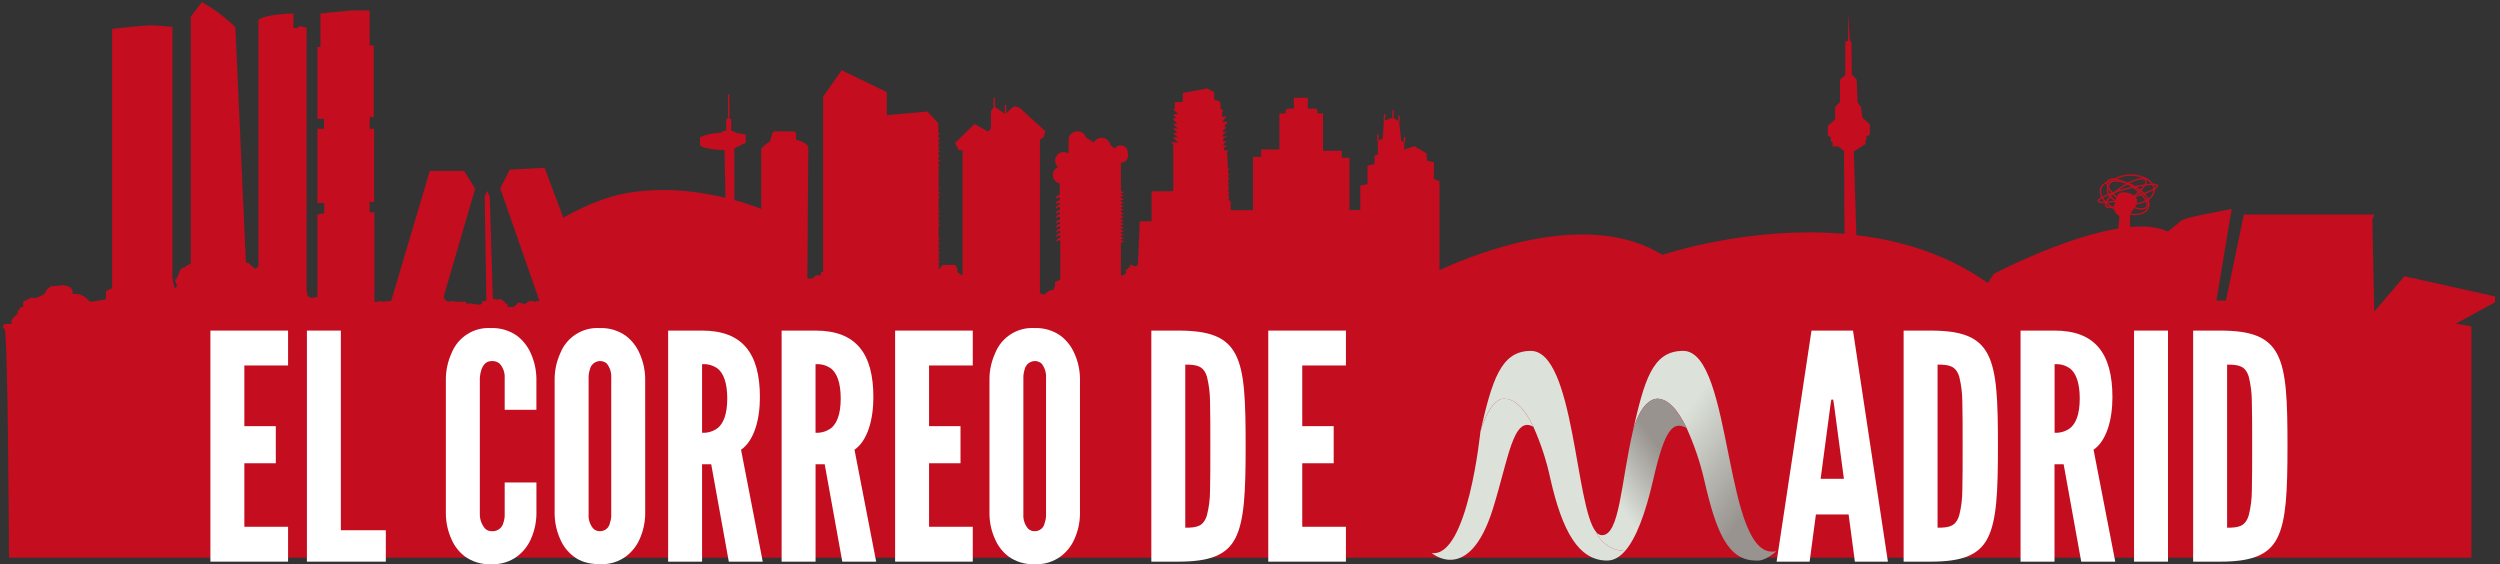
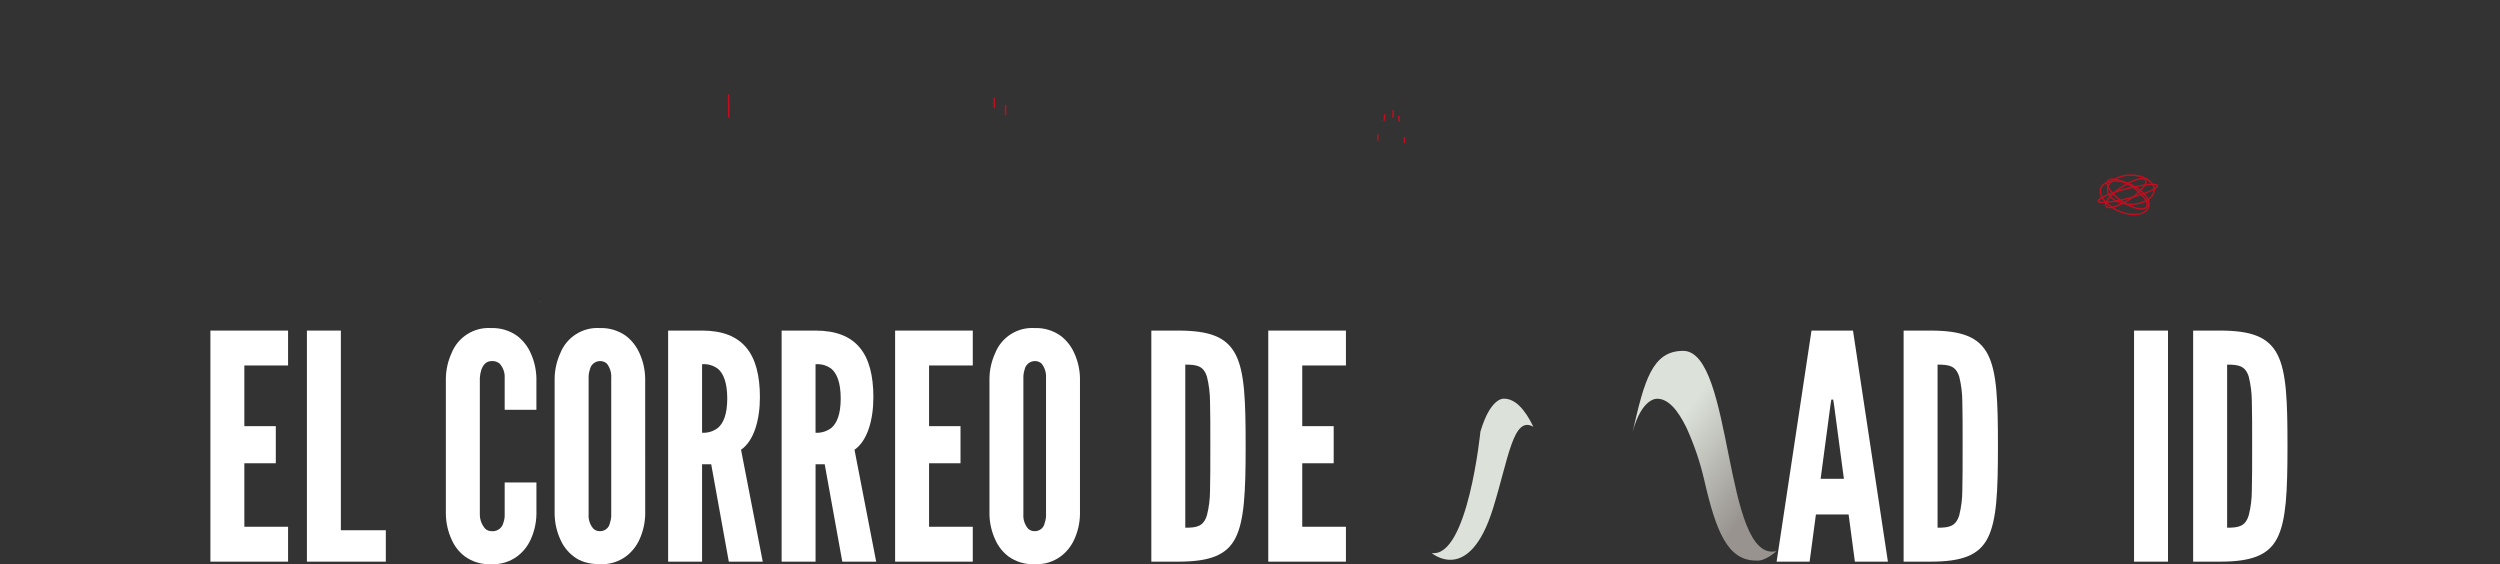
<svg xmlns="http://www.w3.org/2000/svg" width="443px" height="100px" viewBox="0 0 443 100" version="1.1">
  <rect x="0" y="0" width="443" height="100" fill="#333333" stroke="none" />
  <title>Cabecera_Correo_Skyline</title>
  <desc>Created with Sketch.</desc>
  <defs>
    <linearGradient x1="33.016%" y1="32.13%" x2="93.799%" y2="99.089%" id="linearGradient-1">
      <stop stop-color="#DCE2DA" offset="0%" />
      <stop stop-color="#98938F" offset="70%" />
    </linearGradient>
    <linearGradient x1="51777%" y1="13445.699%" x2="54843%" y2="15589.926%" id="linearGradient-2">
      <stop stop-color="#DCE2DA" offset="0%" />
      <stop stop-color="#98938F" offset="70%" />
    </linearGradient>
    <linearGradient x1="27.688%" y1="71.839%" x2="78.797%" y2="9.043%" id="linearGradient-3">
      <stop stop-color="#DCE2DA" offset="0%" />
      <stop stop-color="#98938F" offset="70%" />
      <stop stop-color="#98938F" offset="75%" />
    </linearGradient>
    <linearGradient x1="50381%" y1="12141.394%" x2="51737%" y2="10673.623%" id="linearGradient-4">
      <stop stop-color="#DCE2DA" offset="0%" />
      <stop stop-color="#98938F" offset="70%" />
    </linearGradient>
  </defs>
  <g id="Symbols" stroke="none" stroke-width="1" fill="none" fill-rule="evenodd">
    <g id="Cabecera" transform="translate(-22, -48)">
      <g id="Cabecera_Correo_Skyline" transform="translate(20.907, 48)">
        <path d="M96.736,53.466 L96.693,53.347" id="Shape" stroke="#C40D1E" stroke-width="0.25" />
        <path d="M130.204,16.729 L130.226,20.839" id="Shape" stroke="#C40D1E" stroke-width="0.25" />
        <path d="M382.824,33.619 C382.824,35.043 380.968,36.203 378.686,36.203 C376.404,36.203 374.548,35.043 374.548,33.619 C374.548,32.195 376.404,31.03 378.686,31.03 C380.968,31.03 382.824,32.19 382.824,33.619 Z" id="Shape" stroke="#C40D1E" stroke-width="0.25" />
        <path d="M381.766,36.818 C381.227,38.129 378.885,38.404 376.577,37.422 C374.268,36.441 372.844,34.585 373.405,33.269 C373.966,31.952 376.285,31.683 378.594,32.664 C380.903,33.646 382.322,35.507 381.766,36.818 Z" id="Shape" stroke="#C40D1E" stroke-width="0.25" />
        <path d="M383.395,32.902 C383.519,33.366 381.264,34.353 378.368,35.108 C375.471,35.863 373.027,36.095 372.903,35.648 C372.779,35.2 375.034,34.196 377.931,33.441 C380.828,32.686 383.277,32.432 383.395,32.902 Z" id="Shape" stroke="#C40D1E" stroke-width="0.25" />
        <path d="M378.497,35.302 C376.555,36.581 374.667,37.137 374.273,36.543 C373.879,35.95 375.131,34.423 377.073,33.145 C379.015,31.866 380.908,31.305 381.302,31.898 C381.696,32.492 380.439,34.018 378.497,35.302 Z" id="Shape" stroke="#C40D1E" stroke-width="0.25" />
        <path d="M381.464,36.678 C380.979,37.406 379.042,36.964 377.148,35.696 C375.255,34.428 374.095,32.81 374.581,32.082 C375.066,31.354 376.997,31.796 378.896,33.064 C380.795,34.331 381.95,35.955 381.464,36.678 Z" id="Shape" stroke="#C40D1E" stroke-width="0.25" />
-         <path d="M443.205,52.522 L427.156,48.945 L421.81,55.219 L421.471,38.965 L421.81,38.01 L398.7,38.01 L395.533,53.261 L393.845,53.261 L396.542,37.029 C396.542,37.029 396.003,37.147 391.552,38.01 C387.101,38.874 387.306,39.37 387.306,39.37 L385.24,41.026 C383.449,40.19 381.124,39.99 378.535,40.222 L378.535,37.962 C378.535,37.962 379.49,36.559 379.554,36.473 C379.619,36.387 380.477,34.963 378.475,34.267 C376.474,33.571 376.14,34.952 376.14,34.952 C375.26,37.056 376.026,37.93 376.296,38.01 C376.566,38.091 376.657,38.496 376.657,38.496 L376.452,40.487 C366.586,42.105 354.405,48.519 354.405,48.519 L353.326,50.138 C346.124,45.045 337.935,42.585 330.037,41.679 L329.589,26.838 L331.656,25.533 L331.656,24.902 L331.925,24.497 L331.704,24.227 L332.422,23.871 L332.422,22.021 L331.116,20.834 L330.846,18.962 L330.264,18.153 L330.086,14.112 L329.228,13.168 L329.158,7.455 L328.888,7.186 L328.57,2.201 L328.57,7.191 L328.079,7.412 L328.079,13.303 L327.135,14.112 L327.135,18.115 L326.277,18.924 L326.277,21.125 L324.977,22.339 L324.977,24.001 L325.517,24.319 L325.517,25.128 L325.829,25.128 L325.829,25.937 L326.773,25.937 L327.852,26.747 L327.944,41.441 C310.854,39.969 295.684,45.169 295.684,45.169 C282.737,37.164 263.656,44.419 256.169,47.866 L256.169,32.109 L255.182,31.704 L255.182,28.737 L253.925,28.467 L253.925,27.205 L251.718,25.905 L249.922,26.488 L249.922,25.317 L249.382,24.869 L249.021,21.541 L247.899,20.839 L246.324,21.406 L246.102,24.599 L245.245,24.912 L245.245,27.415 L244.662,27.55 L244.662,29.077 L243.405,29.347 L243.405,32.632 L242.143,32.853 L242.143,37.217 L240.211,37.217 L240.211,27.955 L238.863,27.955 L238.863,26.714 L235.534,26.714 L235.534,20.106 L234.547,20.106 L234.547,19.707 C234.55,19.458 234.353,19.254 234.105,19.248 L232.837,19.248 L232.837,17.317 L230.366,17.317 L230.366,19.248 L229.368,19.248 C229.12,19.254 228.923,19.458 228.926,19.707 L228.926,20.106 L227.804,20.106 L227.804,26.488 L224.567,26.488 L224.567,27.793 L223.127,27.793 L223.127,37.234 L219.172,37.234 L219.172,35.729 L218.8,35.426 L218.8,35.157 L218.989,35.157 L218.8,34.752 L218.8,34.294 L218.967,34.067 L218.789,34.099 L218.762,33.457 L218.967,33.193 L218.752,33.193 L218.752,32.583 L218.994,32.427 L218.741,32.427 L218.741,31.855 L219.021,31.596 L218.73,31.596 L218.73,31.057 L219.043,30.819 L218.719,30.819 L218.687,30.231 L219.043,29.854 L218.671,29.854 L218.536,26.854 L218.833,26.585 L218.525,26.639 L217.986,26.639 L217.986,26.218 L218.552,25.727 L217.894,25.797 L217.894,25.576 L218.493,24.907 L217.867,25.112 L217.84,24.648 L218.239,24.281 L218.493,24.216 L218.493,24.082 L217.818,24.233 L217.818,23.839 L217.991,23.774 L218.158,23.526 L218.412,23.407 L218.514,23.272 L217.791,23.375 L217.791,23.116 L218.218,22.83 L218.218,22.63 L218.509,22.479 L217.969,22.479 L218.191,22.242 L218.261,21.956 L218.531,21.956 L218.531,21.551 L217.716,21.638 L217.716,21.427 L217.964,21.368 L218.05,20.996 L218.218,20.996 L218.288,20.753 L218.541,20.607 L217.673,20.699 L217.63,19.885 L217.867,19.647 L217.36,19.178 L217.36,18.299 L217.09,17.862 L216.249,17.694 L216.249,16.346 L215.029,15.671 L210.681,16.481 L210.681,18.099 L209.263,18.099 L209.263,19.324 L208.928,19.324 L209.84,20.197 L208.928,20.332 L209.468,20.872 L208.928,21.066 L209.673,21.908 L208.928,21.94 L209.802,22.781 L208.928,22.749 L209.737,23.526 L208.928,23.591 L209.802,24.303 L208.928,24.335 L209.872,25.279 L208.594,25.177 L208.993,25.651 L208.993,33.873 L205.152,33.911 L205.152,39.203 L203.059,39.203 L202.74,46.895 C202.639,46.95 202.552,47.027 202.487,47.122 C202.422,47.295 201.915,47.122 201.915,47.122 L201.678,46.944 L201.208,46.944 L201.446,47.392 L200.987,47.392 L200.987,47.699 L200.631,47.699 L200.631,48.406 L200.259,48.708 L199.719,48.843 L199.719,42.909 L200.307,42.909 L199.719,42.504 L199.719,42.315 L200.307,42.315 L199.719,41.911 L199.719,41.722 L200.307,41.722 L199.719,41.317 L199.719,41.102 L200.307,41.102 L199.719,40.697 L199.719,40.492 L200.307,40.492 L199.719,40.087 L199.719,39.823 L200.307,39.823 L199.719,39.418 L199.719,39.213 L200.307,39.213 L199.719,38.809 L199.719,38.555 L200.307,38.555 L199.719,38.151 L199.719,37.951 L200.307,37.951 L199.719,37.547 L199.719,37.293 L200.307,37.293 L199.719,36.888 L199.719,36.683 L200.307,36.683 L199.719,36.279 L199.719,36.047 L200.307,36.047 L199.719,35.642 L199.719,35.443 L200.307,35.443 L199.719,35.038 L199.719,34.817 L200.307,34.817 L199.719,34.412 L199.719,34.213 L200.307,34.213 L199.719,33.808 L199.719,28.834 C200.417,28.834 200.982,28.269 200.982,27.572 C200.982,27.437 200.933,27.097 200.933,27.032 C200.935,26.471 200.566,25.976 200.028,25.818 C199.489,25.659 198.911,25.875 198.608,26.347 L197.837,25.684 C197.714,25.031 197.192,24.528 196.536,24.429 C195.879,24.331 195.232,24.659 194.924,25.247 L193.618,24.432 L193.57,24.432 C193.368,23.753 192.747,23.283 192.038,23.275 C191.329,23.266 190.697,23.72 190.479,24.394 L190.419,27.21 C189.954,26.897 189.355,26.866 188.86,27.129 C188.366,27.393 188.056,27.907 188.056,28.467 C188.06,28.909 188.257,29.328 188.596,29.611 C187.975,29.864 187.594,30.494 187.659,31.161 C187.724,31.828 188.219,32.374 188.876,32.503 L188.876,34.553 C188.684,34.553 188.499,34.629 188.363,34.766 C188.228,34.903 188.152,35.088 188.153,35.281 C188.153,35.281 188.153,35.281 188.153,35.308 C188.283,35.111 188.501,34.992 188.736,34.989 C188.786,34.984 188.837,34.984 188.887,34.989 L188.887,35.507 C188.488,35.507 188.164,35.831 188.164,36.23 C188.164,36.23 188.164,36.23 188.164,36.263 C188.293,36.066 188.512,35.947 188.747,35.944 C188.798,35.948 188.849,35.957 188.898,35.971 L188.898,36.268 C188.499,36.268 188.175,36.592 188.175,36.991 C188.175,36.991 188.175,36.991 188.175,37.023 C188.304,36.826 188.522,36.704 188.758,36.7 C188.809,36.705 188.86,36.715 188.909,36.732 L188.909,37.217 C188.509,37.217 188.186,37.541 188.186,37.94 C188.186,37.94 188.186,37.94 188.186,37.973 C188.314,37.775 188.533,37.654 188.768,37.649 C188.82,37.654 188.87,37.665 188.919,37.681 L188.919,37.973 C188.52,37.973 188.197,38.296 188.197,38.696 C188.197,38.696 188.197,38.696 188.197,38.728 C188.325,38.53 188.543,38.409 188.779,38.404 C188.831,38.409 188.881,38.42 188.93,38.437 L188.93,38.922 C188.53,38.925 188.207,39.25 188.207,39.65 C188.207,39.65 188.207,39.65 188.207,39.677 C188.337,39.481 188.555,39.362 188.79,39.359 C188.841,39.362 188.892,39.371 188.941,39.386 L188.941,39.683 C188.541,39.686 188.218,40.011 188.218,40.411 C188.218,40.411 188.218,40.411 188.218,40.438 C188.347,40.242 188.566,40.122 188.801,40.12 C188.851,40.114 188.902,40.114 188.952,40.12 L188.952,40.519 C188.759,40.519 188.574,40.596 188.439,40.733 C188.303,40.869 188.228,41.055 188.229,41.247 C188.229,41.247 188.229,41.247 188.229,41.247 C188.358,41.051 188.577,40.932 188.812,40.929 C188.862,40.923 188.912,40.923 188.963,40.929 L188.963,41.29 C188.563,41.29 188.24,41.614 188.24,42.013 C188.24,42.013 188.24,42.013 188.24,42.046 C188.368,41.848 188.587,41.727 188.822,41.722 C188.874,41.727 188.924,41.738 188.973,41.754 L188.973,42.148 C188.574,42.148 188.251,42.472 188.251,42.871 C188.25,42.88 188.25,42.889 188.251,42.898 C188.38,42.702 188.598,42.582 188.833,42.58 C188.884,42.586 188.934,42.595 188.984,42.607 L188.984,49.539 L188.04,49.997 L188.04,50.672 L187.754,51.346 L187.096,51.481 L186.066,52.231 L185.37,51.95 L185.37,24.718 L185.952,24.4 L186.357,23.278 L182.403,19.68 C181.097,18.239 180.38,19.14 180.38,19.14 L179.252,20.219 L177.278,18.87 L176.69,19.68 L176.69,22.781 L176.199,23.321 L173.771,21.972 L170.351,25.301 L170.939,26.558 L171.657,26.649 L171.657,48.827 L170.756,48.222 L170.756,47.683 L170.351,46.939 L168.193,46.939 L167.686,47.478 L167.433,47.726 L167.433,47.289 L167.692,47.16 L167.433,47.09 L167.433,46.41 L167.692,46.275 L167.427,46.205 L167.427,45.757 L167.692,45.628 L167.427,45.552 L167.427,44.878 L167.692,44.743 L167.422,44.667 L167.422,44.128 L167.692,43.993 L167.422,43.918 L167.422,43.249 L167.697,43.108 L167.422,43.033 L167.422,42.493 L167.697,42.353 L167.417,42.278 L167.417,39.974 L167.702,39.828 L167.417,39.753 L167.417,39.284 L167.708,39.138 L167.417,39.057 L167.417,38.399 L167.708,38.253 L167.411,38.172 L167.411,37.633 L167.708,37.482 L167.411,37.401 L167.411,35.027 L167.719,34.871 L167.411,34.79 L167.411,34.25 L167.724,34.094 L167.411,34.013 L167.411,33.371 L167.724,33.215 L167.411,33.128 L167.411,30.21 L167.724,30.113 L167.395,30.026 L167.395,29.487 L167.724,29.32 L167.395,29.233 L167.395,28.602 L167.729,28.435 L167.395,28.343 L167.395,27.847 L167.729,27.674 L167.39,27.583 L167.39,26.968 L167.729,26.795 L167.39,26.698 L167.39,26.337 L167.735,26.164 L167.39,26.072 L167.39,25.457 L167.724,25.258 L167.373,25.166 L167.373,24.68 L167.724,24.502 L167.373,24.405 L167.373,23.801 L167.724,23.639 L167.368,23.547 L167.368,21.854 L165.447,19.771 L158.235,20.402 L158.235,16.313 L150.235,12.445 L146.949,17.123 L146.949,48.222 L146.572,48.222 L146.572,48.794 L145.692,48.794 L145.067,49.35 L144.155,49.35 L144.322,25.959 C144.322,25.959 143.847,25.16 142.164,24.756 L142.164,23.747 C142.164,23.494 141.959,23.289 141.706,23.289 L138.388,23.289 C138.135,23.289 137.93,23.494 137.93,23.747 L137.525,25.096 C136.919,25.395 136.389,25.828 135.977,26.363 L135.977,37.018 C134.422,36.402 132.831,35.879 131.213,35.453 L131.213,26.283 L133.236,25.306 L133.236,23.866 C132.703,23.738 132.162,23.641 131.618,23.574 C131.336,23.369 131.008,23.238 130.663,23.191 L130.663,21.19 L130.231,20.834 L129.784,21.168 L129.784,23.148 C129.585,23.156 129.386,23.178 129.19,23.213 L129.072,23.483 C128.872,23.483 128.678,23.51 128.478,23.531 C125.986,23.801 125.128,24.319 125.128,24.319 L125.128,25.689 C125.128,25.689 125.166,26.417 129.471,26.617 L129.643,35.043 C124.934,33.921 118.201,32.977 111.485,34.353 C106.004,35.48 100.922,38.588 100.922,38.588 L97.594,29.735 L91.439,30.053 L89.729,33.376 L96.698,53.337 L96.337,53.337 L95.965,53.455 L95.291,53.337 L94.897,53.337 L94.125,53.876 L92.944,53.596 L92.706,53.876 L92.437,54.113 L92.102,54.383 L91.023,54.383 L91.023,53.741 L90.721,53.849 L90.452,53.439 L89.707,52.932 L89.27,53.137 L88.596,52.932 L88.423,52.932 L87.884,34.86 L87.414,33.813 L86.977,34.828 L87.279,53.32 L86.977,53.32 L86.47,53.439 L86.47,53.849 L86.265,53.952 L85.898,53.984 L85.289,53.914 L84.48,53.747 L83.87,53.849 L83.568,53.477 L81.782,53.477 L81.583,53.358 L81.076,53.358 L80.504,53.477 L79.997,53.175 L79.792,52.77 L79.792,52.301 L85.289,33.452 L83.336,30.28 L77.251,30.28 L70.405,53.347 L69.628,53.347 L69.019,53.466 L68.479,53.347 L68.21,53.466 L67.438,53.466 L67.438,37.617 L66.591,37.617 L66.591,35.766 L67.384,35.766 L67.384,22.819 L66.607,22.819 L66.607,20.753 L67.319,20.753 L67.319,8.049 L66.607,8.049 L66.607,1.845 L63.511,1.845 L57.879,2.384 L57.879,8.318 L57.339,8.318 L57.339,21.066 L58.515,21.066 L58.515,22.819 L57.339,22.819 L57.339,35.966 L58.553,35.966 L58.553,37.789 L57.339,38.027 L57.339,52.657 L56.897,52.657 L56.358,52.824 L55.618,52.49 L55.419,51.411 L55.419,4.85 L54.912,4.85 C54.592,4.623 54.168,4.608 53.833,4.812 L53.833,4.979 L53.088,4.979 L53.088,2.384 C53.088,2.384 48.201,2.455 46.885,3.533 L46.885,47.23 L46.28,47.667 L45.169,46.62 L44.662,46.518 L42.806,4.823 C41.39,3.434 39.832,2.199 38.156,1.138 C37.725,0.869 37.325,0.626 36.851,0.383 L34.892,2.935 L34.892,46.723 L34.008,47.16 L33.84,47.397 L33.398,47.467 L33.064,47.737 L32.659,48.778 L32.319,49.485 L32.049,49.555 L32.492,50.666 L32.049,51.141 L31.645,49.355 L31.645,4.758 C31.645,4.758 28.597,4.461 27.701,4.488 C25.927,4.548 20.958,5.119 20.958,5.119 L20.958,51.06 L19.879,51.6 L19.879,53.04 L17.991,53.369 L17.09,53.488 L16.103,52.592 L15.202,52.139 L13.945,52.053 L13.945,51.421 C13.945,51.421 13.584,50.882 13.314,50.79 L12.418,50.521 L11.518,50.612 L10.708,50.704 L10.169,50.704 L9.451,51.243 L8.912,52.139 L7.633,52.77 L6.554,52.77 L5.206,53.488 L5.206,54.389 L4.85,54.389 L4.219,55.155 L4.219,55.602 L3.587,56.142 L3.14,56.773 L3.14,57.404 L1.883,57.404 C1.883,57.404 1.252,58.213 1.883,58.213 C2.514,58.213 2.692,98.824 2.692,98.824 L439.025,98.824 L439.025,57.825 L436.263,57.356 L443.205,53.579 L443.205,52.522 Z" id="Shape" fill="#C40D1E" fill-rule="nonzero" />
        <path d="M246.48,20.246 L246.345,21.406" id="Shape" stroke="#C40D1E" stroke-width="0.25" />
        <path d="M248.956,20.516 L249.042,21.541" id="Shape" stroke="#C40D1E" stroke-width="0.25" />
        <path d="M247.964,19.523 L247.92,20.839" id="Shape" stroke="#C40D1E" stroke-width="0.25" />
        <path d="M249.943,25.317 L249.987,24.292" id="Shape" stroke="#C40D1E" stroke-width="0.25" />
        <path d="M245.266,24.912 L245.223,23.796" id="Shape" stroke="#C40D1E" stroke-width="0.25" />
        <path d="M177.294,19.162 L177.251,17.322" id="Shape" stroke="#C40D1E" stroke-width="0.25" />
        <path d="M179.274,20.392 L179.274,18.579" id="Shape" stroke="#C40D1E" stroke-width="0.25" />
        <path d="M299.984,75.368 L299.946,75.368" id="Shape" stroke="#1A171B" stroke-width="0.45" />
        <path d="M315.887,97.659 C315.887,97.659 313.897,99.531 312.273,99.331 C307.186,99.331 305.157,94.098 303.07,84.998 C302.337,81.845 301.293,78.773 299.951,75.827 C298.457,72.719 296.715,70.659 294.778,70.659 C294.778,70.659 292.081,70.357 290.398,76.506 C292.485,67.411 293.866,62.173 299.347,62.173 C308.286,62.178 306.463,99.876 315.887,97.659 Z" id="Shape" fill="url(#linearGradient-1)" fill-rule="nonzero" />
-         <path d="M289.049,97.632 C288.073,98.748 287.015,99.331 285.882,99.331 C280.795,99.331 277.947,94.098 275.854,84.998 C275.178,81.772 274.156,78.628 272.806,75.622 C271.263,72.385 269.51,70.664 267.638,70.664 C267.638,70.664 265.264,70.233 263.403,76.512 C265.491,67.417 267.017,62.178 272.347,62.178 C280.067,62.178 280.218,89.772 283.892,94.228 C284.802,96.269 286.814,97.597 289.049,97.632 Z" id="Shape" fill="url(#linearGradient-2)" fill-rule="nonzero" />
-         <path d="M299.946,75.832 C297.535,74.581 296.121,75.945 294.044,85.003 C292.653,91.061 291.002,95.409 289.049,97.637 C286.815,97.603 284.804,96.278 283.892,94.239 C284.139,94.594 284.538,94.815 284.971,94.837 C288.094,94.837 288.321,85.618 290.414,76.496 C292.091,70.346 294.794,70.648 294.794,70.648 C296.704,70.664 298.452,72.73 299.946,75.832 Z" id="Shape" fill="url(#linearGradient-3)" fill-rule="nonzero" />
        <path d="M272.806,75.622 C269.218,73.588 268.404,81.291 265.626,90.187 C261.391,103.706 254.788,97.999 254.788,97.999 C261.186,98.883 263.419,76.496 263.419,76.496 C265.28,70.216 267.654,70.648 267.654,70.648 C269.51,70.664 271.263,72.407 272.806,75.622 Z" id="Shape" fill="url(#linearGradient-4)" fill-rule="nonzero" />
        <polygon id="Shape" fill="#FFFFFF" fill-rule="nonzero" points="38.377 58.58 52.139 58.58 52.139 64.762 44.392 64.762 44.392 75.514 49.965 75.514 49.965 82.09 44.392 82.09 44.392 93.343 52.139 93.343 52.139 99.525 38.377 99.525" />
        <polygon id="Shape" fill="#FFFFFF" fill-rule="nonzero" points="55.478 58.58 61.493 58.58 61.493 93.958 69.461 93.958 69.461 99.525 55.478 99.525" />
        <path d="M96.148,85.488 L96.148,91.115 C96.121,92.653 95.78,94.17 95.145,95.571 C94.615,96.761 93.79,97.797 92.75,98.581 C91.414,99.567 89.778,100.058 88.121,99.973 C86.449,100.057 84.798,99.566 83.444,98.581 C82.417,97.797 81.61,96.76 81.103,95.571 C80.468,94.17 80.126,92.653 80.099,91.115 L80.099,66.99 C80.133,65.47 80.474,63.973 81.103,62.588 C82.227,59.739 85.059,57.94 88.116,58.132 C89.77,58.073 91.397,58.562 92.744,59.524 C93.786,60.329 94.61,61.383 95.139,62.588 C95.768,63.973 96.109,65.47 96.143,66.99 L96.143,72.617 L90.522,72.617 L90.522,66.99 C90.579,66.051 90.257,65.127 89.626,64.428 C89.236,64.108 88.738,63.947 88.234,63.98 C87.155,63.98 86.675,64.762 86.395,65.485 C86.239,65.973 86.147,66.479 86.12,66.99 L86.12,91.115 C86.11,92.056 86.446,92.968 87.064,93.678 C87.378,93.978 87.8,94.139 88.234,94.125 C89.201,94.211 90.083,93.567 90.295,92.62 C90.468,92.138 90.545,91.627 90.522,91.115 L90.522,85.488 L96.148,85.488 Z" id="Shape" fill="#FFFFFF" fill-rule="nonzero" />
        <path d="M115.423,91.115 C115.396,92.653 115.055,94.17 114.42,95.571 C113.89,96.761 113.065,97.797 112.025,98.581 C110.689,99.567 109.053,100.058 107.396,99.973 C105.395,99.973 103.83,99.471 102.719,98.581 C101.692,97.797 100.885,96.76 100.378,95.571 C99.743,94.17 99.401,92.653 99.374,91.115 L99.374,66.99 C99.408,65.47 99.749,63.973 100.378,62.588 C101.502,59.739 104.334,57.94 107.391,58.132 C109.045,58.073 110.672,58.562 112.019,59.524 C113.061,60.329 113.885,61.383 114.414,62.588 C115.043,63.973 115.384,65.47 115.418,66.99 L115.423,91.115 Z M109.403,66.99 C109.47,66.069 109.193,65.156 108.626,64.428 C108.289,64.126 107.848,63.966 107.396,63.98 C106.523,64.002 105.783,64.628 105.616,65.485 C105.453,65.97 105.378,66.479 105.395,66.99 L105.395,91.115 C105.324,92.046 105.624,92.967 106.231,93.678 C106.541,93.98 106.963,94.142 107.396,94.125 C108.287,94.148 109.054,93.502 109.182,92.62 C109.353,92.138 109.428,91.626 109.403,91.115 L109.403,66.99 Z" id="Shape" fill="#FFFFFF" fill-rule="nonzero" />
        <path d="M130.237,99.525 L127.119,82.263 L125.5,82.263 L125.5,99.525 L119.485,99.525 L119.485,58.58 L125.5,58.58 C132.691,58.58 135.75,62.648 135.75,70.389 C135.75,74.456 134.671,78.136 132.405,79.695 L136.252,99.525 L130.237,99.525 Z M125.5,76.684 C126.525,76.745 127.536,76.429 128.343,75.794 C129.233,75.012 129.962,73.507 129.962,70.61 C129.962,67.713 129.233,66.154 128.343,65.377 C127.533,64.754 126.519,64.456 125.5,64.541 L125.5,76.684 Z" id="Shape" fill="#FFFFFF" fill-rule="nonzero" />
        <path d="M150.348,99.525 L147.23,82.263 L145.611,82.263 L145.611,99.525 L139.596,99.525 L139.596,58.58 L145.606,58.58 C152.797,58.58 155.856,62.648 155.856,70.389 C155.856,74.456 154.777,78.136 152.511,79.695 L156.352,99.525 L150.348,99.525 Z M145.606,76.684 C146.631,76.745 147.642,76.429 148.449,75.794 C149.339,75.012 150.067,73.507 150.067,70.61 C150.067,67.713 149.339,66.154 148.449,65.377 C147.639,64.754 146.625,64.456 145.606,64.541 L145.606,76.684 Z" id="Shape" fill="#FFFFFF" fill-rule="nonzero" />
        <polygon id="Shape" fill="#FFFFFF" fill-rule="nonzero" points="159.708 58.58 173.469 58.58 173.469 64.762 165.723 64.762 165.723 75.514 171.295 75.514 171.295 82.09 165.723 82.09 165.723 93.343 173.469 93.343 173.469 99.525 159.708 99.525" />
        <path d="M192.464,91.115 C192.442,92.654 192.1,94.171 191.46,95.571 C190.932,96.762 190.107,97.799 189.065,98.581 C187.734,99.566 186.101,100.058 184.447,99.973 C182.773,100.058 181.121,99.566 179.765,98.581 C178.741,97.795 177.936,96.758 177.429,95.571 C176.789,94.171 176.447,92.654 176.426,91.115 L176.426,66.99 C176.456,65.469 176.799,63.971 177.434,62.588 C178.556,59.737 181.39,57.936 184.447,58.132 C186.1,58.072 187.726,58.561 189.071,59.524 C190.112,60.328 190.934,61.382 191.46,62.588 C192.094,63.971 192.435,65.47 192.464,66.99 L192.464,91.115 Z M186.449,66.99 C186.515,66.069 186.236,65.156 185.667,64.428 C185.332,64.126 184.893,63.965 184.442,63.98 C183.568,64.004 182.827,64.628 182.656,65.485 C182.496,65.97 182.421,66.48 182.435,66.99 L182.435,91.115 C182.367,92.046 182.667,92.966 183.271,93.678 C183.586,93.978 184.007,94.139 184.442,94.125 C185.33,94.145 186.094,93.5 186.222,92.62 C186.395,92.138 186.472,91.627 186.449,91.115 L186.449,66.99 Z" id="Shape" fill="#FFFFFF" fill-rule="nonzero" />
        <path d="M205.109,99.525 L205.109,58.58 L209.845,58.58 C215.412,58.58 218.423,59.691 220.041,62.815 C221.659,65.938 221.821,71.058 221.821,79.08 C221.821,87.101 221.6,92.172 220.041,95.291 C218.482,98.409 215.412,99.525 209.845,99.525 L205.109,99.525 Z M211.124,93.51 C213.184,93.51 214.36,93.289 214.97,91.282 C215.326,89.86 215.507,88.4 215.51,86.934 C215.563,84.987 215.563,82.37 215.563,79.026 C215.563,75.681 215.563,73.065 215.51,71.112 C215.499,69.648 215.318,68.191 214.97,66.769 C214.355,64.816 213.184,64.611 211.124,64.611 L211.124,93.51 Z" id="Shape" fill="#FFFFFF" fill-rule="nonzero" />
        <polygon id="Shape" fill="#FFFFFF" fill-rule="nonzero" points="225.829 58.58 239.591 58.58 239.591 64.762 231.85 64.762 231.85 75.514 237.422 75.514 237.422 82.09 231.85 82.09 231.85 93.343 239.591 93.343 239.591 99.525 225.829 99.525" />
        <path d="M315.909,99.525 L322.091,58.58 L329.444,58.58 L335.631,99.525 L329.778,99.525 L328.667,91.169 L322.873,91.169 L321.756,99.525 L315.909,99.525 Z M326.105,71.894 L325.937,70.815 L325.603,70.815 L325.436,71.894 L323.709,84.841 L327.831,84.841 L326.105,71.894 Z" id="Shape" fill="#FFFFFF" fill-rule="nonzero" />
        <path d="M338.415,99.525 L338.415,58.58 L343.152,58.58 C348.719,58.58 351.729,59.691 353.342,62.815 C354.955,65.938 355.128,71.058 355.128,79.08 C355.128,87.101 354.917,92.151 353.342,95.291 C351.767,98.43 348.719,99.525 343.152,99.525 L338.415,99.525 Z M344.43,93.51 C346.491,93.51 347.667,93.289 348.276,91.282 C348.632,89.86 348.813,88.4 348.816,86.934 C348.87,84.987 348.87,82.37 348.87,79.026 C348.87,75.681 348.87,73.065 348.816,71.112 C348.805,69.648 348.624,68.191 348.276,66.769 C347.661,64.816 346.491,64.611 344.43,64.611 L344.43,93.51 Z" id="Shape" fill="#FFFFFF" fill-rule="nonzero" />
-         <path d="M369.887,99.525 L366.769,82.263 L365.151,82.263 L365.151,99.525 L359.136,99.525 L359.136,58.58 L365.167,58.58 C372.353,58.58 375.417,62.648 375.417,70.389 C375.417,74.456 374.338,78.136 372.072,79.695 L375.918,99.525 L369.887,99.525 Z M365.167,76.684 C366.19,76.745 367.199,76.428 368.005,75.794 C368.895,75.012 369.623,73.507 369.623,70.61 C369.623,67.713 368.895,66.154 368.005,65.377 C367.196,64.755 366.184,64.457 365.167,64.541 L365.167,76.684 Z" id="Shape" fill="#FFFFFF" fill-rule="nonzero" />
        <polygon id="Shape" fill="#FFFFFF" fill-rule="nonzero" points="379.247 58.58 385.262 58.58 385.262 99.525 379.247 99.525" />
        <path d="M389.718,99.525 L389.718,58.58 L394.454,58.58 C400.027,58.58 403.037,59.691 404.65,62.815 C406.263,65.938 406.436,71.058 406.436,79.08 C406.436,87.101 406.209,92.172 404.65,95.291 C403.091,98.409 400.027,99.525 394.454,99.525 L389.718,99.525 Z M395.738,93.51 C397.799,93.51 398.975,93.289 399.579,91.282 C399.936,89.86 400.117,88.4 400.119,86.934 C400.173,84.987 400.173,82.37 400.173,79.026 C400.173,75.681 400.173,73.065 400.119,71.112 C400.108,69.648 399.927,68.191 399.579,66.769 C398.97,64.816 397.799,64.611 395.738,64.611 L395.738,93.51 Z" id="Shape" fill="#FFFFFF" fill-rule="nonzero" />
      </g>
    </g>
  </g>
</svg>